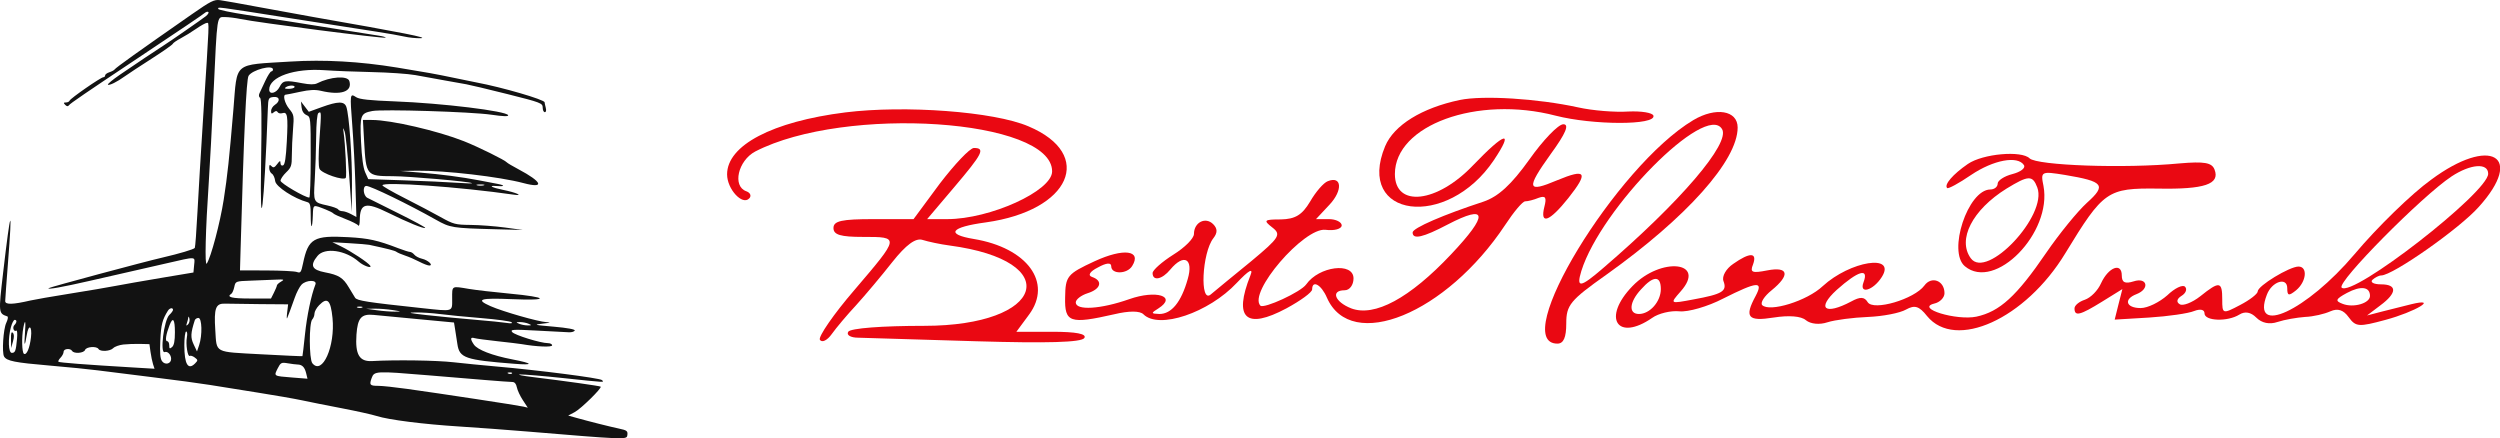
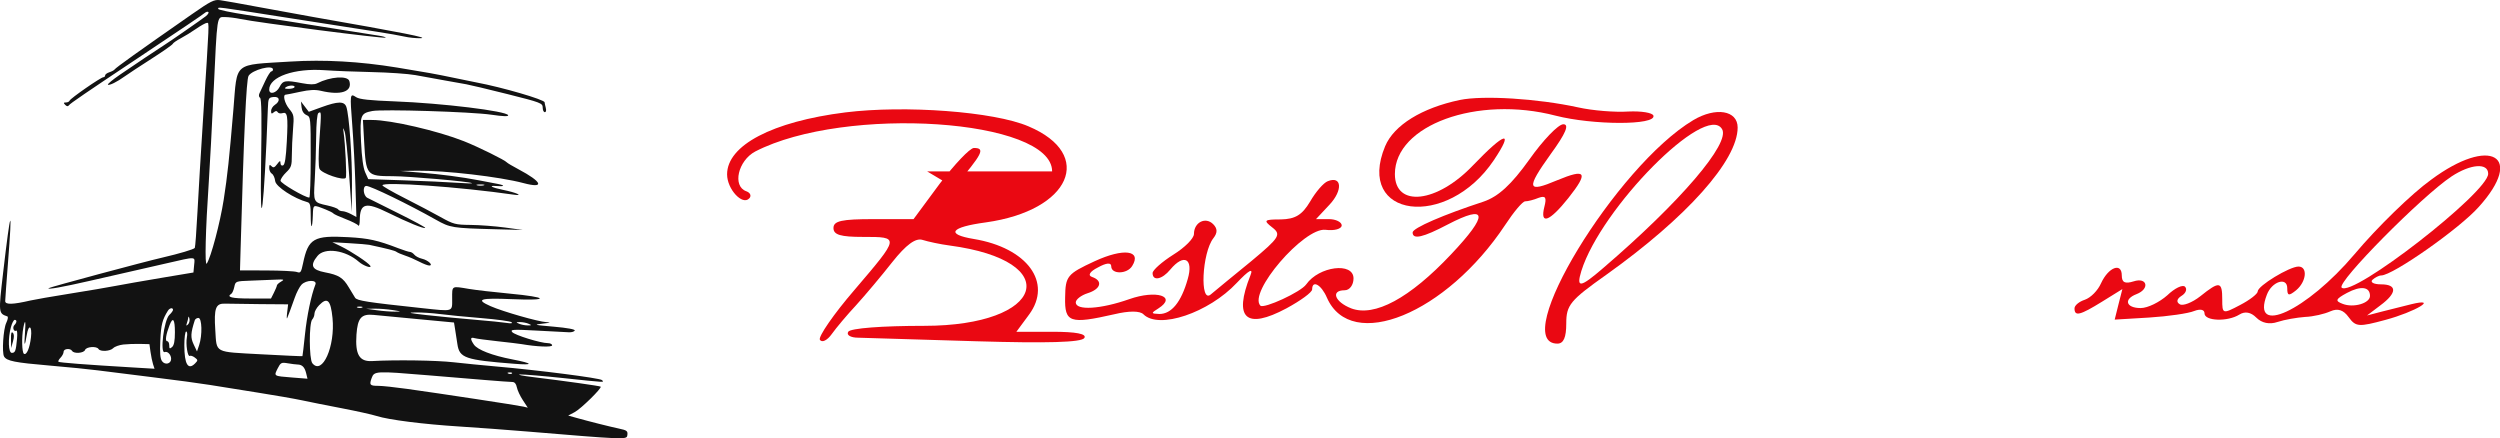
<svg xmlns="http://www.w3.org/2000/svg" width="251" height="44" viewBox="0 0 251 44" fill="none">
  <path fill-rule="evenodd" clip-rule="evenodd" d="M19.256 1.435C13.88 5.179 11.635 6.783 11.501 6.979C11.449 7.055 11.214 7.178 10.98 7.254C10.746 7.329 10.554 7.472 10.554 7.572C10.554 7.621 10.535 7.667 10.502 7.701C10.469 7.735 10.424 7.754 10.377 7.754C10.13 7.754 7.065 9.879 6.988 10.104C6.953 10.205 6.787 10.288 6.619 10.288C6.375 10.288 6.36 10.337 6.548 10.53C6.703 10.689 6.828 10.704 6.917 10.572C7.037 10.394 8.608 9.319 13.924 5.78C18.158 2.96 20.327 1.495 20.555 1.301C20.692 1.184 20.857 1.143 20.922 1.209C20.986 1.275 20.874 1.46 20.672 1.621C20.293 1.922 17.025 4.191 16.46 4.544C15.907 4.89 13.354 6.598 12.018 7.516C11.313 8 10.78 8.442 10.835 8.498C10.953 8.619 11.759 8.222 12.542 7.655C12.855 7.429 14.048 6.644 15.194 5.911C16.339 5.178 17.306 4.501 17.341 4.407C17.377 4.313 17.732 4.065 18.131 3.855C18.529 3.646 19.237 3.21 19.703 2.886C20.169 2.562 20.651 2.297 20.775 2.297C21.019 2.297 21.039 1.813 20.385 11.944C20.178 15.16 19.926 19.355 19.826 21.268C19.726 23.18 19.605 24.811 19.557 24.891C19.474 25.029 17.991 25.471 16.33 25.854C14.446 26.288 4.966 28.836 4.878 28.933C4.724 29.101 6.244 28.83 9.039 28.191C10.444 27.87 11.848 27.55 13.252 27.23C14.164 27.022 15.698 26.672 16.661 26.451C19.79 25.734 19.573 25.723 19.492 26.6L19.422 27.359L16.171 27.903C14.384 28.203 12.325 28.563 11.596 28.705C10.867 28.846 8.821 29.193 7.051 29.476C5.28 29.758 3.491 30.069 3.074 30.166C1.268 30.585 0.517 30.603 0.523 30.226C0.526 30.032 0.652 28.295 0.803 26.365C1.27 20.402 1.077 20.811 0.31 27.41C-0.159 31.442 -0.157 31.461 0.742 31.769C0.836 31.801 0.786 32.089 0.631 32.41C0.33 33.032 0.177 35.408 0.413 35.8C0.679 36.243 1.503 36.407 4.94 36.699C6.83 36.86 9.016 37.077 9.797 37.182C10.578 37.286 13.049 37.595 15.288 37.869C17.527 38.142 20.126 38.492 21.064 38.646C22.001 38.801 24.174 39.149 25.892 39.419C27.611 39.69 29.613 40.04 30.343 40.197C31.072 40.355 32.861 40.712 34.319 40.99C35.777 41.269 37.354 41.618 37.822 41.768C39.036 42.154 42.519 42.595 46.154 42.823C47.873 42.931 50.941 43.158 52.971 43.327C62.563 44.128 62.907 44.142 62.976 43.745C63.057 43.274 62.972 43.202 62.116 43.023C61.276 42.847 59.111 42.302 57.897 41.961L57.047 41.722L57.708 41.372C58.325 41.045 60.447 38.963 60.308 38.82C60.239 38.749 56.7 38.25 53.539 37.865C52.446 37.732 51.853 37.612 52.222 37.597C52.591 37.583 54.547 37.747 56.569 37.961C60.873 38.417 60.677 38.407 60.437 38.16C60.243 37.961 54.073 37.166 49.847 36.797C48.493 36.678 46.545 36.486 45.517 36.37C43.818 36.177 39.701 36.117 37.367 36.251C36.078 36.325 35.649 35.601 35.789 33.588C35.905 31.922 36.277 31.495 37.507 31.616C37.941 31.659 39.935 31.848 41.939 32.037L45.582 32.38L45.679 32.978C45.732 33.307 45.841 34.014 45.922 34.55C46.132 35.945 46.688 36.137 51.646 36.525C53.632 36.68 53.542 36.491 51.435 36.083C49.4 35.688 47.938 35.123 47.576 34.591C47.2 34.038 47.215 33.819 47.622 33.944C47.804 34 48.848 34.142 49.942 34.259C51.035 34.377 52.127 34.508 52.369 34.55C53.87 34.813 55.433 34.876 55.433 34.673C55.433 34.552 55.247 34.453 55.02 34.453C54.283 34.453 51.668 33.644 51.423 33.34C51.211 33.077 51.487 33.061 53.924 33.193C55.431 33.275 56.877 33.351 57.137 33.362C57.398 33.372 57.653 33.294 57.706 33.186C57.764 33.067 56.955 32.918 55.623 32.801C53.608 32.625 53.523 32.602 54.486 32.492C55.277 32.401 55.364 32.365 54.845 32.341C54.056 32.304 50.481 31.281 49.258 30.741C47.697 30.053 48.164 29.899 51.398 30.036C55.251 30.2 55.083 29.847 51.132 29.476C49.576 29.33 47.755 29.119 47.086 29.007C45.304 28.71 45.397 28.657 45.397 29.971C45.397 31.341 45.589 31.281 42.327 30.932C36.838 30.345 35.847 30.19 35.652 29.893C35.544 29.727 35.257 29.255 35.014 28.844C34.447 27.883 34.006 27.605 32.633 27.344C31.298 27.091 31.096 26.65 31.877 25.695C32.598 24.813 34.698 25.109 36.023 26.279C36.485 26.686 37.362 26.994 37.175 26.683C36.996 26.385 35.236 25.219 34.224 24.729L33.372 24.317L35.077 24.418C36.014 24.473 36.909 24.546 37.065 24.579C38.966 24.987 39.652 25.165 39.811 25.289C39.915 25.371 40.305 25.539 40.678 25.662C41.051 25.786 41.687 26.06 42.091 26.272C42.495 26.484 42.946 26.658 43.093 26.658C43.555 26.658 42.975 26.113 42.367 25.976C42.069 25.908 41.724 25.727 41.6 25.573C41.475 25.419 41.279 25.294 41.164 25.294C41.049 25.294 40.526 25.129 40.004 24.928C37.906 24.122 37.023 23.926 34.985 23.813C31.489 23.62 30.947 23.933 30.424 26.443C30.233 27.357 30.175 27.439 29.805 27.308C29.58 27.228 28.203 27.159 26.745 27.154L24.095 27.145L24.156 25.001C24.489 13.249 24.731 7.985 24.956 7.616C25.323 7.01 27.407 6.465 27.407 6.975C27.407 7.082 27.334 7.169 27.244 7.169C27.155 7.169 26.886 7.586 26.646 8.095L26.056 9.353C25.962 9.554 25.983 9.737 26.109 9.818C26.258 9.912 26.288 11.803 26.213 16.404C26.081 24.523 26.515 20.994 26.894 10.872C26.932 9.86 26.963 9.797 27.455 9.739C28.086 9.664 28.175 10.156 27.597 10.528C27.389 10.662 27.218 10.936 27.218 11.138C27.218 11.431 27.271 11.459 27.485 11.276C27.676 11.114 27.789 11.109 27.88 11.26C27.95 11.377 28.16 11.423 28.348 11.362C28.862 11.194 28.931 11.627 28.797 14.186C28.709 15.861 28.605 16.533 28.42 16.606C28.268 16.666 28.163 16.572 28.161 16.372C28.157 16.095 28.099 16.114 27.825 16.48C27.563 16.83 27.444 16.873 27.261 16.685C27.078 16.496 27.029 16.534 27.029 16.865C27.029 17.095 27.149 17.354 27.296 17.44C27.444 17.526 27.593 17.859 27.628 18.18C27.689 18.738 29.515 19.933 30.863 20.296C31.134 20.369 31.195 20.607 31.195 21.605C31.195 23.065 31.36 23.072 31.41 21.614C31.448 20.496 31.393 20.521 32.71 21.038C33.074 21.181 33.416 21.358 33.469 21.43C33.523 21.503 34.077 21.757 34.7 21.995C35.324 22.233 35.897 22.525 35.973 22.643C36.05 22.761 36.116 22.507 36.121 22.078C36.141 20.399 36.719 20.252 38.959 21.355C40.932 22.328 42.576 22.999 42.693 22.88C42.74 22.831 41.515 22.166 39.97 21.403C38.424 20.64 37.032 19.944 36.876 19.858C36.463 19.629 36.386 18.668 36.78 18.668C37.221 18.668 41.028 20.517 43.761 22.059C45.2 22.871 45.398 22.903 49.752 23.017L52.498 23.088L50.699 22.843C49.71 22.709 48.161 22.591 47.259 22.582C45.718 22.566 45.532 22.518 44.229 21.789C43.465 21.362 41.842 20.507 40.621 19.889C39.4 19.271 38.399 18.695 38.396 18.608C38.382 18.212 46.191 18.766 51.551 19.542C52.67 19.703 51.83 19.326 50.462 19.053C49.383 18.837 48.98 18.607 49.8 18.675C50.676 18.748 50.764 18.616 49.942 18.459C49.473 18.37 48.621 18.207 48.048 18.097C46.359 17.774 44.3 17.504 42.178 17.328L40.189 17.164L41.894 17.14C44.627 17.102 50.199 17.751 52.55 18.381C54.721 18.963 54.472 18.275 52.045 16.989C51.461 16.68 50.941 16.372 50.889 16.305C50.711 16.078 48.014 14.747 46.576 14.177C43.941 13.133 39.275 12.052 37.367 12.045L36.439 12.041L36.563 14.274C36.749 17.624 36.801 17.686 39.444 17.69C41.017 17.693 47.048 18.22 47.385 18.384C47.489 18.434 46.808 18.42 45.87 18.351C44.933 18.282 42.547 18.172 40.569 18.106L36.972 17.985L36.666 17.303C36.465 16.855 36.322 15.805 36.249 14.238C36.123 11.557 36.19 11.376 37.378 11.146C38.408 10.947 47.334 11.224 49.33 11.517C50.513 11.691 51.064 11.708 51.02 11.57C50.884 11.151 44.387 10.358 39.621 10.178C37.125 10.084 36.094 9.973 35.77 9.763C35.13 9.349 35.125 9.385 35.367 12.558C35.489 14.15 35.632 16.877 35.686 18.619L35.783 21.786L35.241 21.495C34.942 21.334 34.554 21.203 34.378 21.202C34.202 21.202 34.009 21.12 33.95 21.022C33.891 20.923 33.401 20.746 32.863 20.627C31.451 20.315 31.462 20.337 31.601 18.051C31.668 16.943 31.732 15.011 31.743 13.758C31.755 12.377 31.842 11.429 31.965 11.351C32.27 11.157 32.271 11.175 32.078 13.946C31.963 15.59 31.964 16.684 32.079 16.95C32.279 17.412 34.523 18.178 34.719 17.852C34.822 17.681 34.669 14.527 34.5 13.308C34.422 12.749 34.426 12.745 34.602 13.211C34.703 13.479 34.905 15.408 35.05 17.498L35.314 21.298L35.337 18.601C35.361 15.82 35.051 11.499 34.771 10.726C34.563 10.151 33.936 10.16 32.283 10.76L31.004 11.225L30.609 10.707L30.214 10.19L30.278 10.775C30.32 11.155 30.492 11.427 30.769 11.552C31.191 11.742 31.195 11.781 31.195 15.79C31.195 18.016 31.131 19.837 31.054 19.837C30.624 19.837 28.165 18.396 28.165 18.144C28.165 17.982 28.421 17.604 28.733 17.303C29.241 16.815 29.301 16.635 29.301 15.598C29.301 14.96 29.354 13.788 29.42 12.992C29.532 11.627 29.511 11.511 29.041 10.937C28.577 10.37 28.364 9.512 28.686 9.505C28.764 9.503 29.414 9.373 30.131 9.217C31.072 9.012 31.651 8.985 32.214 9.118C34.242 9.6 35.403 9.202 35.074 8.136C34.9 7.571 33.156 7.693 31.841 8.364C31.568 8.503 31.106 8.5 30.339 8.355C28.638 8.031 28.401 8.07 28.07 8.729C27.753 9.361 27.029 9.546 27.029 8.995C27.029 7.714 29.556 6.829 32.587 7.048C33.54 7.117 35.683 7.203 37.349 7.238C39.015 7.274 40.975 7.41 41.704 7.54C42.433 7.67 43.754 7.91 44.639 8.073C45.525 8.236 46.505 8.41 46.817 8.461C47.13 8.512 48.983 8.954 50.936 9.444C54.305 10.29 54.486 10.359 54.486 10.799C54.486 11.053 54.581 11.262 54.698 11.262C54.825 11.262 54.864 11.087 54.795 10.823C54.732 10.582 54.68 10.333 54.678 10.27C54.672 10.003 50.422 8.764 47.859 8.283C47.598 8.234 46.533 8.016 45.492 7.798C43.719 7.427 42.81 7.263 39.858 6.781C36.108 6.169 32.544 5.969 29.171 6.18C23.344 6.546 23.84 6.132 23.435 10.97C23.021 15.902 22.837 17.623 22.463 20.032C22.101 22.366 21.178 25.848 20.759 26.463C20.541 26.783 20.634 23.094 20.968 18.18C21.069 16.68 21.284 12.646 21.445 9.216C21.814 1.353 21.759 1.713 22.578 1.713C22.933 1.713 23.632 1.799 24.132 1.904C25.87 2.271 38.594 3.907 38.718 3.78C38.76 3.736 38.469 3.65 38.072 3.588C36.789 3.386 35.507 3.183 34.224 2.977C29.628 2.243 28.009 1.989 24.804 1.5C23.215 1.257 21.916 0.987 21.916 0.899C21.916 0.682 21.38 0.613 29.007 1.808C32.762 2.397 36.729 3.016 37.822 3.183C38.916 3.351 40.168 3.571 40.605 3.672C41.041 3.774 41.766 3.848 42.214 3.837C43.164 3.815 40.552 3.297 31.479 1.712C30.333 1.512 27.904 1.069 26.082 0.728C24.259 0.387 22.466 0.067 22.096 0.017C21.504 -0.064 21.167 0.104 19.256 1.435ZM28.721 8.74C28.518 8.872 28.579 8.918 28.959 8.92C29.239 8.922 29.51 8.854 29.561 8.769C29.692 8.55 29.047 8.528 28.721 8.74ZM47.906 18.607C48.088 18.656 48.387 18.656 48.569 18.607C48.751 18.558 48.602 18.518 48.237 18.518C47.873 18.518 47.724 18.558 47.906 18.607ZM25.196 28.176C23.651 28.232 23.647 28.234 23.524 28.807C23.457 29.123 23.323 29.432 23.227 29.493C22.697 29.83 23.259 29.971 25.13 29.971H27.208L27.501 29.388C27.662 29.068 27.798 28.739 27.802 28.657C27.807 28.576 27.997 28.402 28.225 28.271C28.589 28.062 28.525 28.038 27.692 28.076C27.171 28.1 26.048 28.145 25.196 28.176ZM30.273 28.58C30.079 28.781 29.772 29.372 29.59 29.896C29.409 30.419 29.191 31.023 29.105 31.238C29.02 31.452 28.901 31.759 28.84 31.92C28.78 32.08 28.774 31.839 28.829 31.384L28.927 30.555L26.131 30.534C24.594 30.522 23.002 30.5 22.592 30.485C21.652 30.451 21.471 30.945 21.615 33.139C21.77 35.487 21.437 35.31 26.204 35.57C28.474 35.694 30.347 35.778 30.365 35.758C30.383 35.737 30.497 34.755 30.62 33.576C30.814 31.7 31.245 29.64 31.669 28.558C31.86 28.073 30.749 28.091 30.273 28.58ZM32.038 30.644C31.783 30.907 31.573 31.284 31.573 31.482C31.573 31.68 31.473 31.945 31.351 32.071C31.018 32.413 31.026 36.055 31.36 36.469C32.359 37.709 33.667 34.775 33.384 31.928C33.204 30.116 32.865 29.793 32.038 30.644ZM35.881 30.879C36.012 30.933 36.225 30.933 36.355 30.879C36.485 30.825 36.379 30.781 36.118 30.781C35.858 30.781 35.751 30.825 35.881 30.879ZM16.863 31.189C16.297 32.094 16.169 32.589 16.096 34.161C16.036 35.445 16.083 36.009 16.272 36.266C16.577 36.683 17.182 36.526 17.182 36.03C17.182 35.617 16.826 35.236 16.543 35.348C16.035 35.549 16.46 32.123 17.006 31.614C17.207 31.427 17.371 31.2 17.371 31.11C17.371 30.861 17.035 30.913 16.863 31.189ZM37.822 31.148C38.395 31.23 39.205 31.293 39.621 31.29C40.353 31.283 40.346 31.278 39.432 31.131C38.911 31.048 38.102 30.984 37.633 30.99L36.781 31L37.822 31.148ZM42.84 31.637C44.09 31.776 46.263 31.985 47.669 32.101C49.075 32.217 50.524 32.362 50.889 32.423C51.302 32.493 51.48 32.466 51.362 32.353C51.258 32.253 49.894 32.066 48.332 31.938C46.77 31.81 44.895 31.626 44.166 31.53C43.437 31.434 42.329 31.361 41.704 31.369C40.833 31.38 41.097 31.442 42.84 31.637ZM18.908 31.855C18.896 31.98 18.831 32.243 18.764 32.44C18.669 32.716 18.694 32.747 18.876 32.574C19.005 32.451 19.07 32.188 19.02 31.989C18.971 31.79 18.92 31.73 18.908 31.855ZM19.553 32.163C19.138 33.454 19.118 33.889 19.442 34.575L19.778 35.285L19.995 34.645C20.328 33.662 20.281 31.92 19.922 31.92C19.762 31.92 19.596 32.029 19.553 32.163ZM1.096 32.845C0.786 33.992 0.837 35.428 1.186 35.428C1.528 35.428 1.596 35.247 1.71 34.018C1.757 33.511 1.728 33.139 1.643 33.193C1.39 33.354 1.217 32.876 1.443 32.643C1.702 32.377 1.717 32.114 1.474 32.114C1.374 32.114 1.204 32.443 1.096 32.845ZM17.022 32.65C16.657 33.6 16.559 34.258 16.783 34.258C16.898 34.258 16.992 34.444 16.992 34.672C16.992 35.017 17.039 35.045 17.276 34.843C17.475 34.674 17.561 34.224 17.561 33.357C17.561 32.036 17.359 31.772 17.022 32.65ZM2.34 32.918C2.162 33.838 2.198 35.389 2.402 35.519C2.671 35.69 2.984 34.956 3.11 33.863C3.243 32.706 2.872 32.496 2.689 33.625C2.489 34.854 2.403 34.81 2.502 33.527C2.602 32.213 2.53 31.941 2.34 32.918ZM52.119 32.504C52.328 32.596 52.711 32.672 52.971 32.672C53.403 32.672 53.411 32.657 53.066 32.504C52.858 32.412 52.474 32.337 52.214 32.337C51.782 32.337 51.774 32.352 52.119 32.504ZM1.103 34.073L1.12 34.94L1.304 34.28C1.43 33.831 1.425 33.554 1.287 33.413C1.145 33.267 1.091 33.46 1.103 34.073ZM18.507 34.661C18.507 36.58 18.886 37.209 19.599 36.475C19.882 36.184 19.879 36.139 19.558 35.897C19.366 35.753 19.141 35.678 19.057 35.731C18.839 35.87 18.632 34.545 18.764 33.862C18.827 33.537 18.796 33.284 18.692 33.284C18.59 33.284 18.507 33.896 18.507 34.661ZM12.374 34.59C11.969 34.637 11.515 34.8 11.366 34.954C11.056 35.273 10.066 35.329 9.891 35.038C9.707 34.731 8.662 34.806 8.54 35.135C8.417 35.463 7.423 35.537 7.24 35.233C7.061 34.935 6.388 35.001 6.388 35.316C6.388 35.469 6.25 35.736 6.082 35.91C5.913 36.084 5.816 36.268 5.866 36.319C5.952 36.408 8.578 36.609 13.365 36.894L15.514 37.022L15.366 36.566C15.285 36.315 15.171 35.759 15.111 35.331L15.004 34.552L14.057 34.529C13.537 34.517 12.779 34.544 12.374 34.59ZM27.883 36.982C27.484 37.777 27.444 37.751 29.301 37.899L30.872 38.023L30.734 37.458C30.588 36.859 30.334 36.606 29.869 36.597C29.713 36.595 29.273 36.539 28.891 36.474C28.253 36.366 28.172 36.407 27.883 36.982ZM37.316 37.95C37.059 38.652 37.135 38.741 37.996 38.739C38.369 38.738 39.654 38.874 40.852 39.042C44.326 39.527 52.078 40.707 52.555 40.825L52.991 40.931L52.494 40.177C52.22 39.762 51.949 39.181 51.892 38.887C51.823 38.533 51.668 38.351 51.437 38.351C51.243 38.351 50.039 38.264 48.762 38.158L42.891 37.671C37.729 37.242 37.573 37.25 37.316 37.95ZM51.042 37.509C51.179 37.566 51.342 37.559 51.405 37.494C51.468 37.429 51.356 37.383 51.157 37.392C50.936 37.401 50.891 37.447 51.042 37.509Z" fill="#121212" />
  <g clip-path="url(#clip0_2973_226001)">
    <path d="M146.573 10.036C142.746 10.839 139.958 12.566 139.068 14.679C136.071 21.881 145.268 23.101 149.985 16.077C152.032 13.012 151.142 13.22 147.908 16.583C144.289 20.393 140.047 20.869 140.047 17.476C140.047 12.566 148.294 9.56 156.185 11.613C159.894 12.566 166.272 12.595 166.005 11.613C165.916 11.316 164.789 11.137 163.483 11.197C162.178 11.286 159.894 11.107 158.44 10.78C154.346 9.887 148.887 9.56 146.573 10.036Z" fill="#EA0812" />
-     <path d="M84.867 11.286C77.539 12.208 73 14.589 73 17.506C73 18.994 74.543 20.661 75.225 19.917C75.462 19.679 75.344 19.351 74.928 19.202C73.504 18.697 74.098 16.137 75.818 15.214C84.867 10.542 105.633 11.941 105.633 17.208C105.633 19.173 99.403 22 95.102 22H93.084L95.784 18.816C98.662 15.423 98.958 14.857 97.772 14.857C97.356 14.887 95.843 16.494 94.36 18.429L91.72 22H87.685C84.511 22 83.68 22.179 83.68 22.893C83.68 23.577 84.392 23.786 86.647 23.786C90.355 23.786 90.355 23.756 85.786 29.113C83.68 31.554 82.137 33.816 82.315 34.113C82.523 34.441 83.057 34.173 83.502 33.548C83.947 32.923 85.045 31.613 85.964 30.631C86.854 29.649 88.486 27.714 89.584 26.316C90.978 24.56 91.927 23.875 92.61 24.083C93.173 24.262 94.419 24.53 95.339 24.649C106.968 26.197 104.921 32.714 92.788 32.714C88.605 32.714 85.371 32.952 85.163 33.31C84.956 33.637 85.401 33.905 86.172 33.905C86.914 33.935 92.254 34.083 98.009 34.262C105.07 34.47 108.6 34.381 108.867 33.935C109.134 33.518 108.036 33.31 105.663 33.31H102.044L103.319 31.583C105.693 28.369 103.141 24.887 97.772 23.994C94.894 23.518 95.428 22.804 98.988 22.327C107.473 21.137 109.965 15.512 103.26 12.685C99.789 11.197 90.859 10.542 84.867 11.286Z" fill="#EA0812" />
+     <path d="M84.867 11.286C77.539 12.208 73 14.589 73 17.506C73 18.994 74.543 20.661 75.225 19.917C75.462 19.679 75.344 19.351 74.928 19.202C73.504 18.697 74.098 16.137 75.818 15.214C84.867 10.542 105.633 11.941 105.633 17.208H93.084L95.784 18.816C98.662 15.423 98.958 14.857 97.772 14.857C97.356 14.887 95.843 16.494 94.36 18.429L91.72 22H87.685C84.511 22 83.68 22.179 83.68 22.893C83.68 23.577 84.392 23.786 86.647 23.786C90.355 23.786 90.355 23.756 85.786 29.113C83.68 31.554 82.137 33.816 82.315 34.113C82.523 34.441 83.057 34.173 83.502 33.548C83.947 32.923 85.045 31.613 85.964 30.631C86.854 29.649 88.486 27.714 89.584 26.316C90.978 24.56 91.927 23.875 92.61 24.083C93.173 24.262 94.419 24.53 95.339 24.649C106.968 26.197 104.921 32.714 92.788 32.714C88.605 32.714 85.371 32.952 85.163 33.31C84.956 33.637 85.401 33.905 86.172 33.905C86.914 33.935 92.254 34.083 98.009 34.262C105.07 34.47 108.6 34.381 108.867 33.935C109.134 33.518 108.036 33.31 105.663 33.31H102.044L103.319 31.583C105.693 28.369 103.141 24.887 97.772 23.994C94.894 23.518 95.428 22.804 98.988 22.327C107.473 21.137 109.965 15.512 103.26 12.685C99.789 11.197 90.859 10.542 84.867 11.286Z" fill="#EA0812" />
    <path d="M170.01 12.059C162.267 16.673 151.439 34.5 156.363 34.5C156.986 34.5 157.253 33.875 157.253 32.476C157.253 30.631 157.639 30.155 161.258 27.595C169.357 21.821 174.46 16.107 174.46 12.804C174.46 11.077 172.265 10.72 170.01 12.059ZM172.888 12.952C173.778 14.351 168.705 20.274 160.962 26.911C158.648 28.905 158.232 28.964 158.766 27.208C160.754 20.869 171.256 10.274 172.888 12.952Z" fill="#EA0812" />
    <path d="M153.545 16.018C151.735 18.548 150.43 19.738 148.947 20.244C144.942 21.554 141.827 22.893 141.827 23.339C141.827 24.083 142.865 23.845 145.357 22.536C149.362 20.452 149.481 21.524 145.683 25.542C141.53 29.947 138 31.851 135.656 30.958C133.995 30.304 133.579 29.143 135.003 29.143C135.508 29.143 135.893 28.607 135.893 27.952C135.893 26.286 132.422 26.732 131.147 28.548C130.613 29.322 126.904 31.018 126.548 30.691C125.273 29.381 130.909 22.833 133.075 23.072C133.965 23.191 134.707 22.982 134.707 22.625C134.707 22.298 134.113 22 133.431 22H132.126L133.49 20.542C134.825 19.113 134.736 17.625 133.312 18.191C132.897 18.339 132.096 19.262 131.532 20.244C130.731 21.583 130.049 22 128.595 22.03C126.904 22.03 126.815 22.119 127.735 22.833C128.655 23.548 128.477 23.845 125.658 26.197C123.938 27.595 122.098 29.113 121.564 29.56C120.437 30.542 120.674 25.363 121.831 23.905C122.247 23.369 122.247 22.952 121.802 22.506C121.03 21.732 119.873 22.327 119.873 23.488C119.873 23.935 118.954 24.857 117.797 25.572C116.669 26.286 115.72 27.119 115.72 27.417C115.72 28.25 116.669 28.072 117.5 27.06C118.865 25.423 119.844 25.958 119.25 28.012C118.598 30.333 117.619 31.524 116.402 31.524C115.542 31.494 115.542 31.435 116.313 30.958C118.212 29.738 116.076 29.083 113.376 30.036C110.499 31.048 108.007 31.197 108.007 30.363C108.007 30.066 108.541 29.649 109.193 29.441C110.528 29.024 110.766 28.191 109.638 27.804C109.193 27.655 109.401 27.268 110.232 26.851C111.092 26.375 111.567 26.345 111.567 26.732C111.567 27.566 113.169 27.536 113.673 26.702C114.652 25.125 112.813 24.887 109.905 26.226C107.146 27.506 106.968 27.714 106.939 29.857C106.879 32.387 107.413 32.566 111.863 31.554C113.347 31.197 114.444 31.197 114.8 31.554C116.343 33.101 121.357 31.405 124.175 28.399C125.391 27.119 125.866 26.851 125.54 27.655C123.819 31.97 125.095 33.131 129.159 30.958C130.583 30.185 131.74 29.351 131.74 29.054C131.74 28.072 132.66 28.577 133.223 29.887C135.656 35.423 145.209 31.494 151.112 22.595C151.973 21.286 152.863 20.214 153.13 20.214C153.397 20.214 153.99 20.066 154.494 19.857C155.177 19.619 155.295 19.827 155.058 20.75C154.583 22.625 155.562 22.268 157.461 19.887C159.508 17.298 159.271 16.881 156.334 18.101C153.308 19.381 153.189 18.964 155.681 15.482C157.224 13.369 157.58 12.476 156.957 12.476C156.452 12.476 154.91 14.083 153.545 16.018Z" fill="#EA0812" />
-     <path d="M197.57 16.464C196.057 17.506 195.167 18.548 195.494 18.875C195.583 18.994 196.68 18.399 197.897 17.566C200.151 16.048 202.584 15.601 203.207 16.583C203.385 16.881 202.851 17.268 202.05 17.476C201.219 17.685 200.567 18.131 200.567 18.429C200.567 18.756 200.24 19.024 199.825 19.024C197.57 19.054 195.523 25.274 197.274 26.732C200.3 29.262 206.055 23.369 205.165 18.667C204.868 17.208 204.928 17.179 207.331 17.566C211.217 18.22 211.514 18.577 209.526 20.363C208.577 21.226 206.737 23.488 205.432 25.393C202.465 29.738 200.774 31.286 198.431 31.792C196.443 32.208 192.29 30.958 194.188 30.482C194.752 30.363 195.227 29.887 195.227 29.441C195.227 28.161 193.921 27.685 193.209 28.667C192.201 30.036 188.077 31.256 187.513 30.333C187.187 29.798 186.772 29.768 185.852 30.274C183.212 31.673 182.351 30.988 184.398 29.113C186.564 27.179 187.662 26.851 187.098 28.339C186.623 29.589 188.077 29.173 188.937 27.804C190.421 25.452 185.763 26.197 183.004 28.726C181.432 30.214 177.664 31.375 176.922 30.631C176.715 30.393 177.13 29.738 177.872 29.143C179.77 27.595 179.563 26.732 177.427 27.149C175.914 27.447 175.676 27.357 176.003 26.554C176.448 25.333 175.706 25.304 174.015 26.494C173.303 26.97 172.858 27.744 173.036 28.22C173.422 29.232 172.947 29.53 170.01 30.066C167.637 30.512 167.637 30.512 168.734 29.262C171.404 26.256 166.776 25.75 163.899 28.726C160.813 31.911 162.356 34.351 165.886 31.911C166.509 31.464 167.755 31.167 168.616 31.256C169.476 31.345 171.464 30.78 173.006 29.976C176.448 28.25 177.071 28.191 176.27 29.708C175.113 31.851 175.469 32.298 178.079 31.881C179.592 31.643 180.838 31.732 181.313 32.149C181.788 32.536 182.678 32.625 183.479 32.357C184.22 32.119 186.06 31.881 187.543 31.822C189.026 31.762 190.747 31.435 191.37 31.077C192.23 30.601 192.675 30.72 193.476 31.732C196.324 35.214 203.355 32.03 207.36 25.423C211.187 19.143 211.573 18.875 216.676 18.935C221.333 19.024 222.906 18.488 222.342 17.03C222.075 16.316 221.304 16.197 218.841 16.405C213.264 16.941 204.512 16.613 203.771 15.899C202.97 15.095 199.083 15.423 197.57 16.464ZM204.542 18.816C205.61 21.613 199.469 28.131 197.867 25.929C196.502 24.054 198.015 21.077 201.457 18.935C203.652 17.595 204.067 17.566 204.542 18.816ZM166.747 29.024C166.747 30.274 165.649 31.524 164.551 31.524C163.483 31.524 163.572 30.333 164.759 29.054C166.005 27.655 166.747 27.655 166.747 29.024Z" fill="#EA0812" />
    <path d="M244.088 18.042C242.1 19.47 238.659 22.833 236.404 25.512C231.568 31.226 225.961 33.816 227.593 29.589C228.097 28.25 229.64 27.774 229.64 28.934C229.64 29.708 229.788 29.738 230.53 29.143C231.568 28.28 231.717 26.762 230.767 26.762C229.877 26.762 226.673 28.696 226.673 29.262C226.673 29.5 225.872 30.125 224.893 30.631C223.143 31.554 223.113 31.524 223.113 30.066C223.113 28.25 222.846 28.191 220.918 29.738C220.087 30.393 219.138 30.75 218.841 30.542C218.485 30.333 218.545 30.006 219.019 29.708C219.464 29.441 219.613 29.024 219.375 28.786C219.138 28.548 218.337 28.934 217.595 29.649C216.824 30.333 215.637 30.929 214.925 30.929C213.442 30.929 213.175 30.036 214.51 29.53C215.875 28.994 215.578 27.804 214.213 28.25C213.353 28.518 213.027 28.369 213.027 27.655C213.027 26.316 211.692 26.821 210.95 28.429C210.624 29.173 209.912 29.887 209.318 30.095C208.755 30.274 208.28 30.661 208.28 30.958C208.28 31.792 208.814 31.673 211.069 30.274L213.086 29.024L212.7 30.542L212.315 32.089L215.786 31.881C217.684 31.762 219.731 31.464 220.295 31.226C220.918 30.988 221.333 31.077 221.333 31.464C221.333 32.238 223.647 32.327 224.834 31.583C225.398 31.226 225.991 31.345 226.525 31.881C227.089 32.446 227.86 32.595 228.661 32.327C229.373 32.089 230.619 31.881 231.42 31.821C232.251 31.792 233.378 31.524 233.971 31.256C234.713 30.929 235.277 31.107 235.811 31.851C236.523 32.833 236.849 32.833 239.489 32.119C242.486 31.316 244.918 29.857 242.1 30.542C241.299 30.75 239.964 31.077 239.133 31.286L237.65 31.673L238.985 30.661C240.676 29.411 240.706 28.548 239.044 28.548C238.332 28.548 237.947 28.339 238.184 28.101C238.451 27.863 238.837 27.655 239.074 27.655C240.231 27.655 246.936 22.952 248.864 20.78C253.522 15.631 250.021 13.637 244.088 18.042ZM249.813 17.446C249.813 19.321 236.167 29.917 235.099 28.875C234.594 28.339 243.168 19.679 246.135 17.714C248.033 16.464 249.813 16.316 249.813 17.446ZM237.947 29.708C237.947 30.452 236.285 30.929 235.217 30.512C234.416 30.214 234.476 30.036 235.633 29.411C237.027 28.667 237.947 28.786 237.947 29.708Z" fill="#EA0812" />
  </g>
  <defs>
    <clipPath id="clip0_2973_226001">
      <rect width="178" height="25" fill="white" transform="translate(73 9.5)" />
    </clipPath>
  </defs>
</svg>